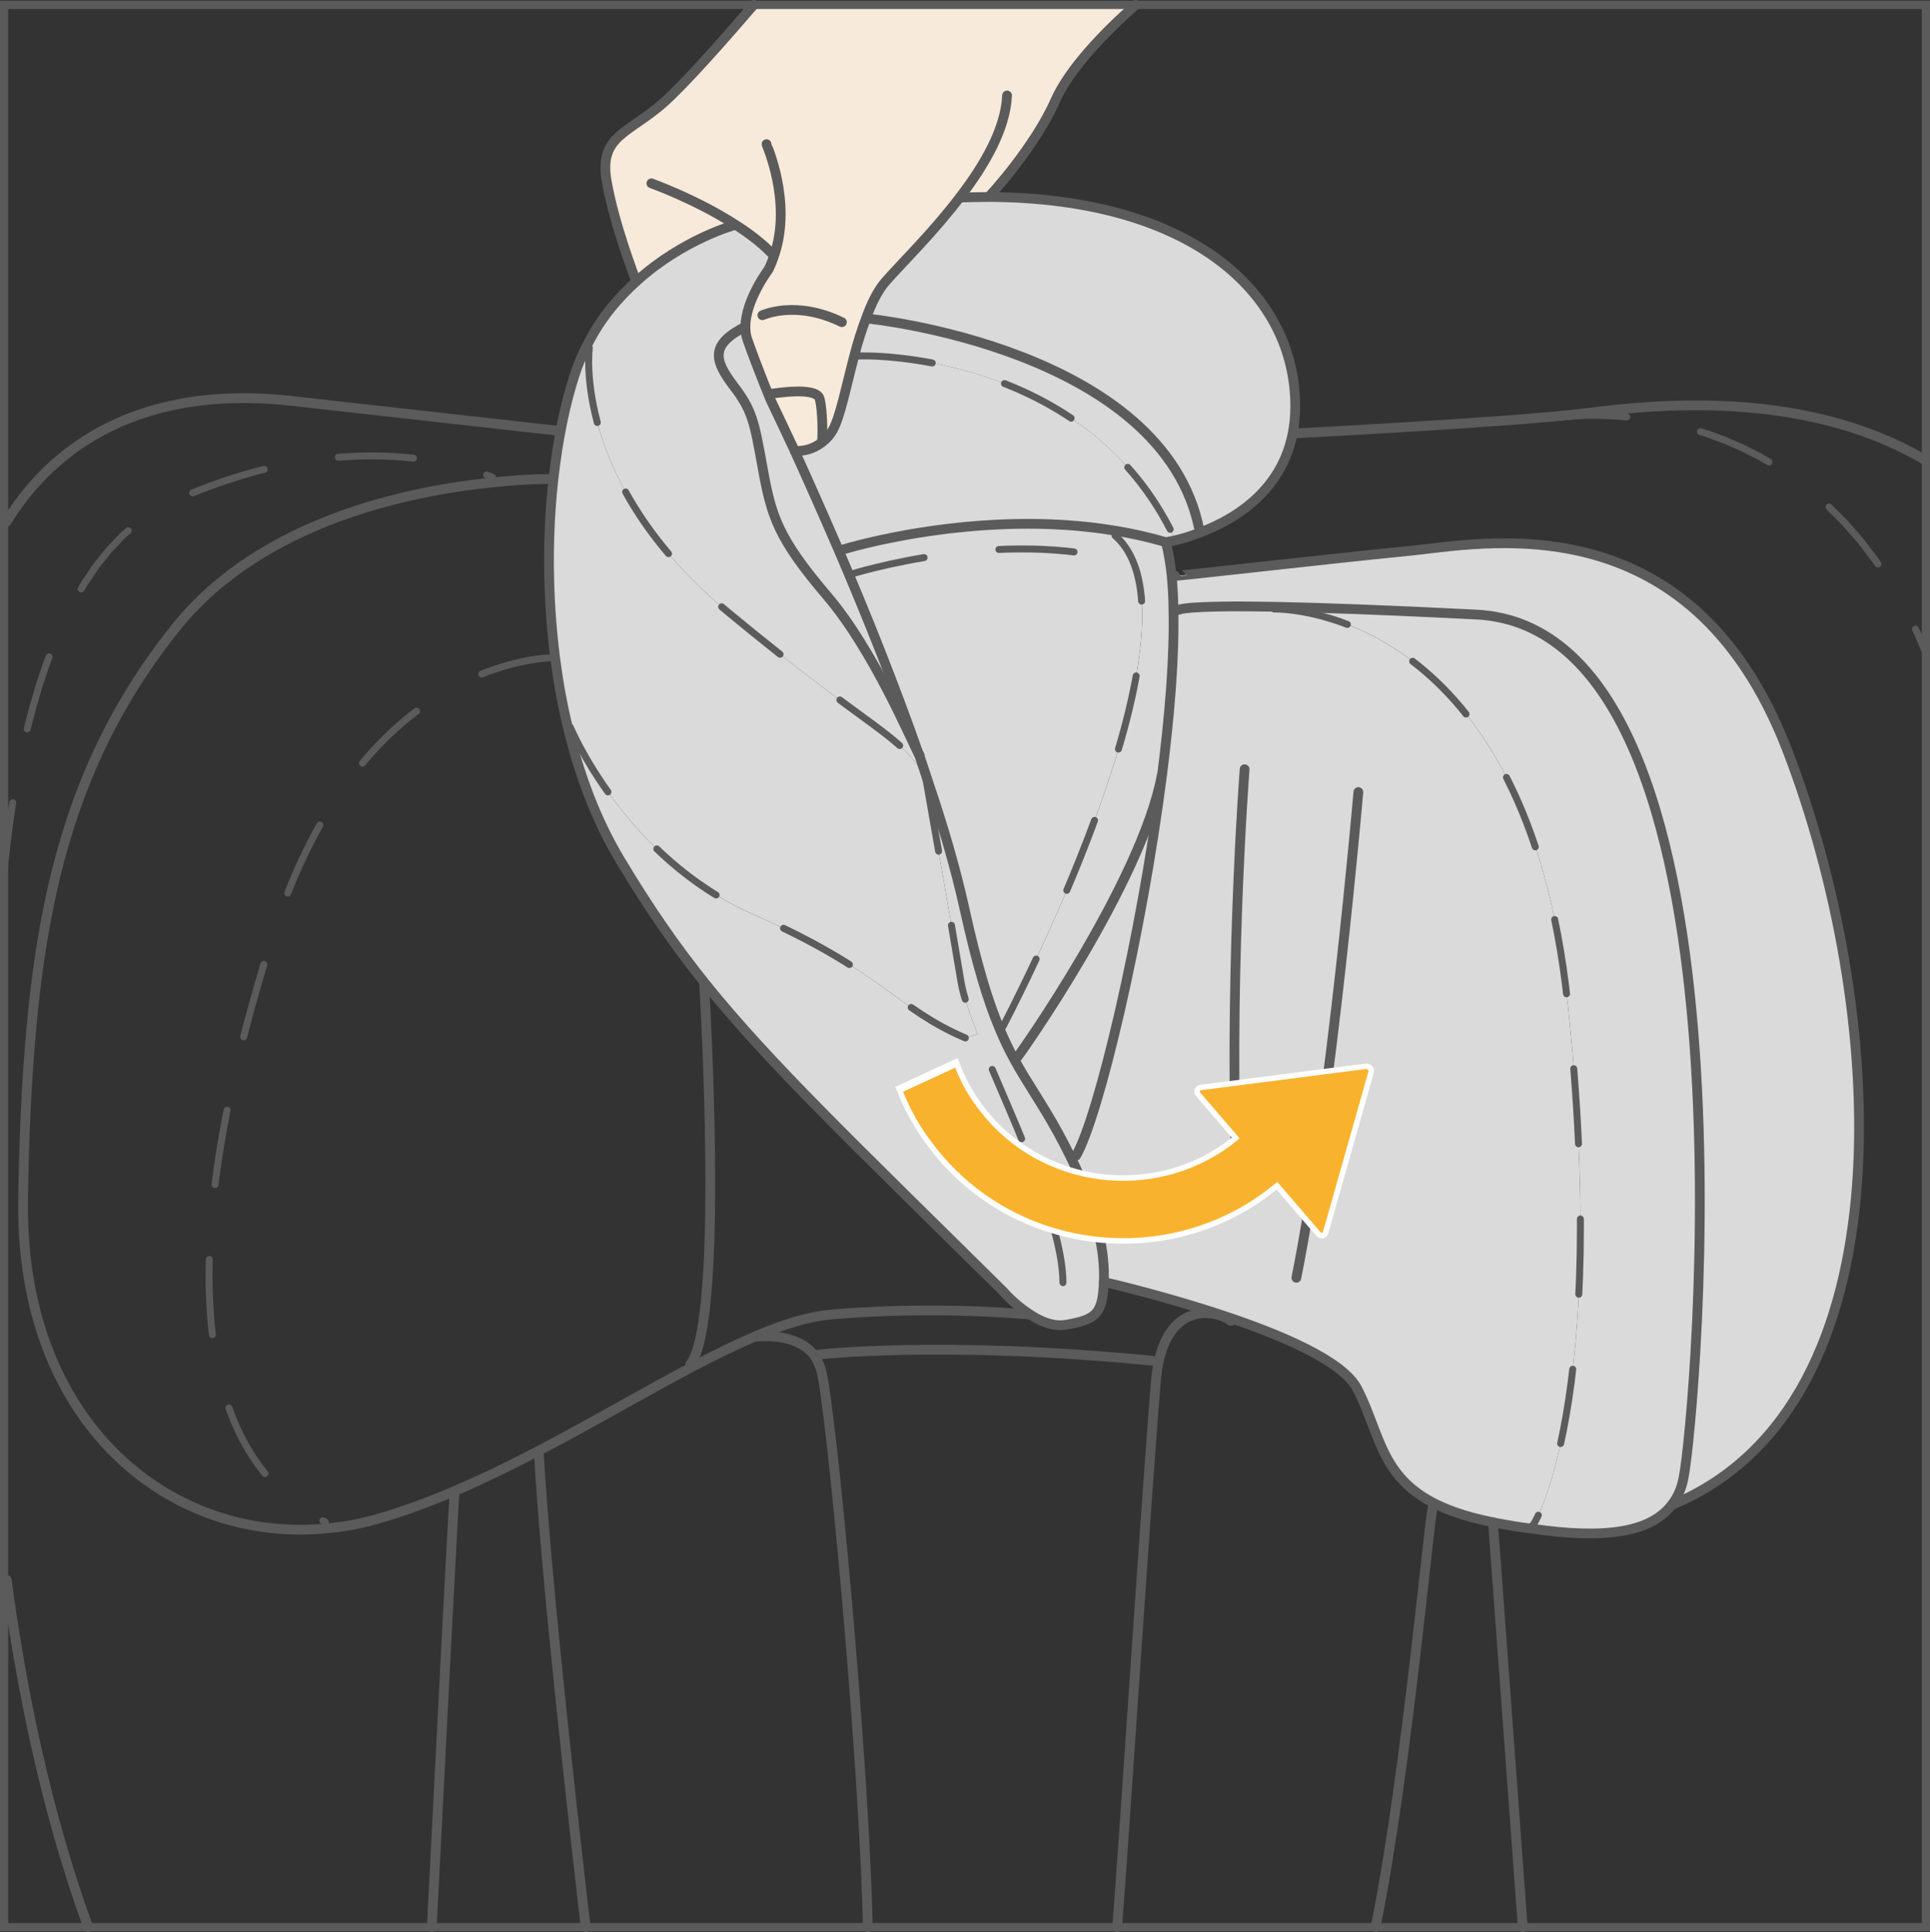
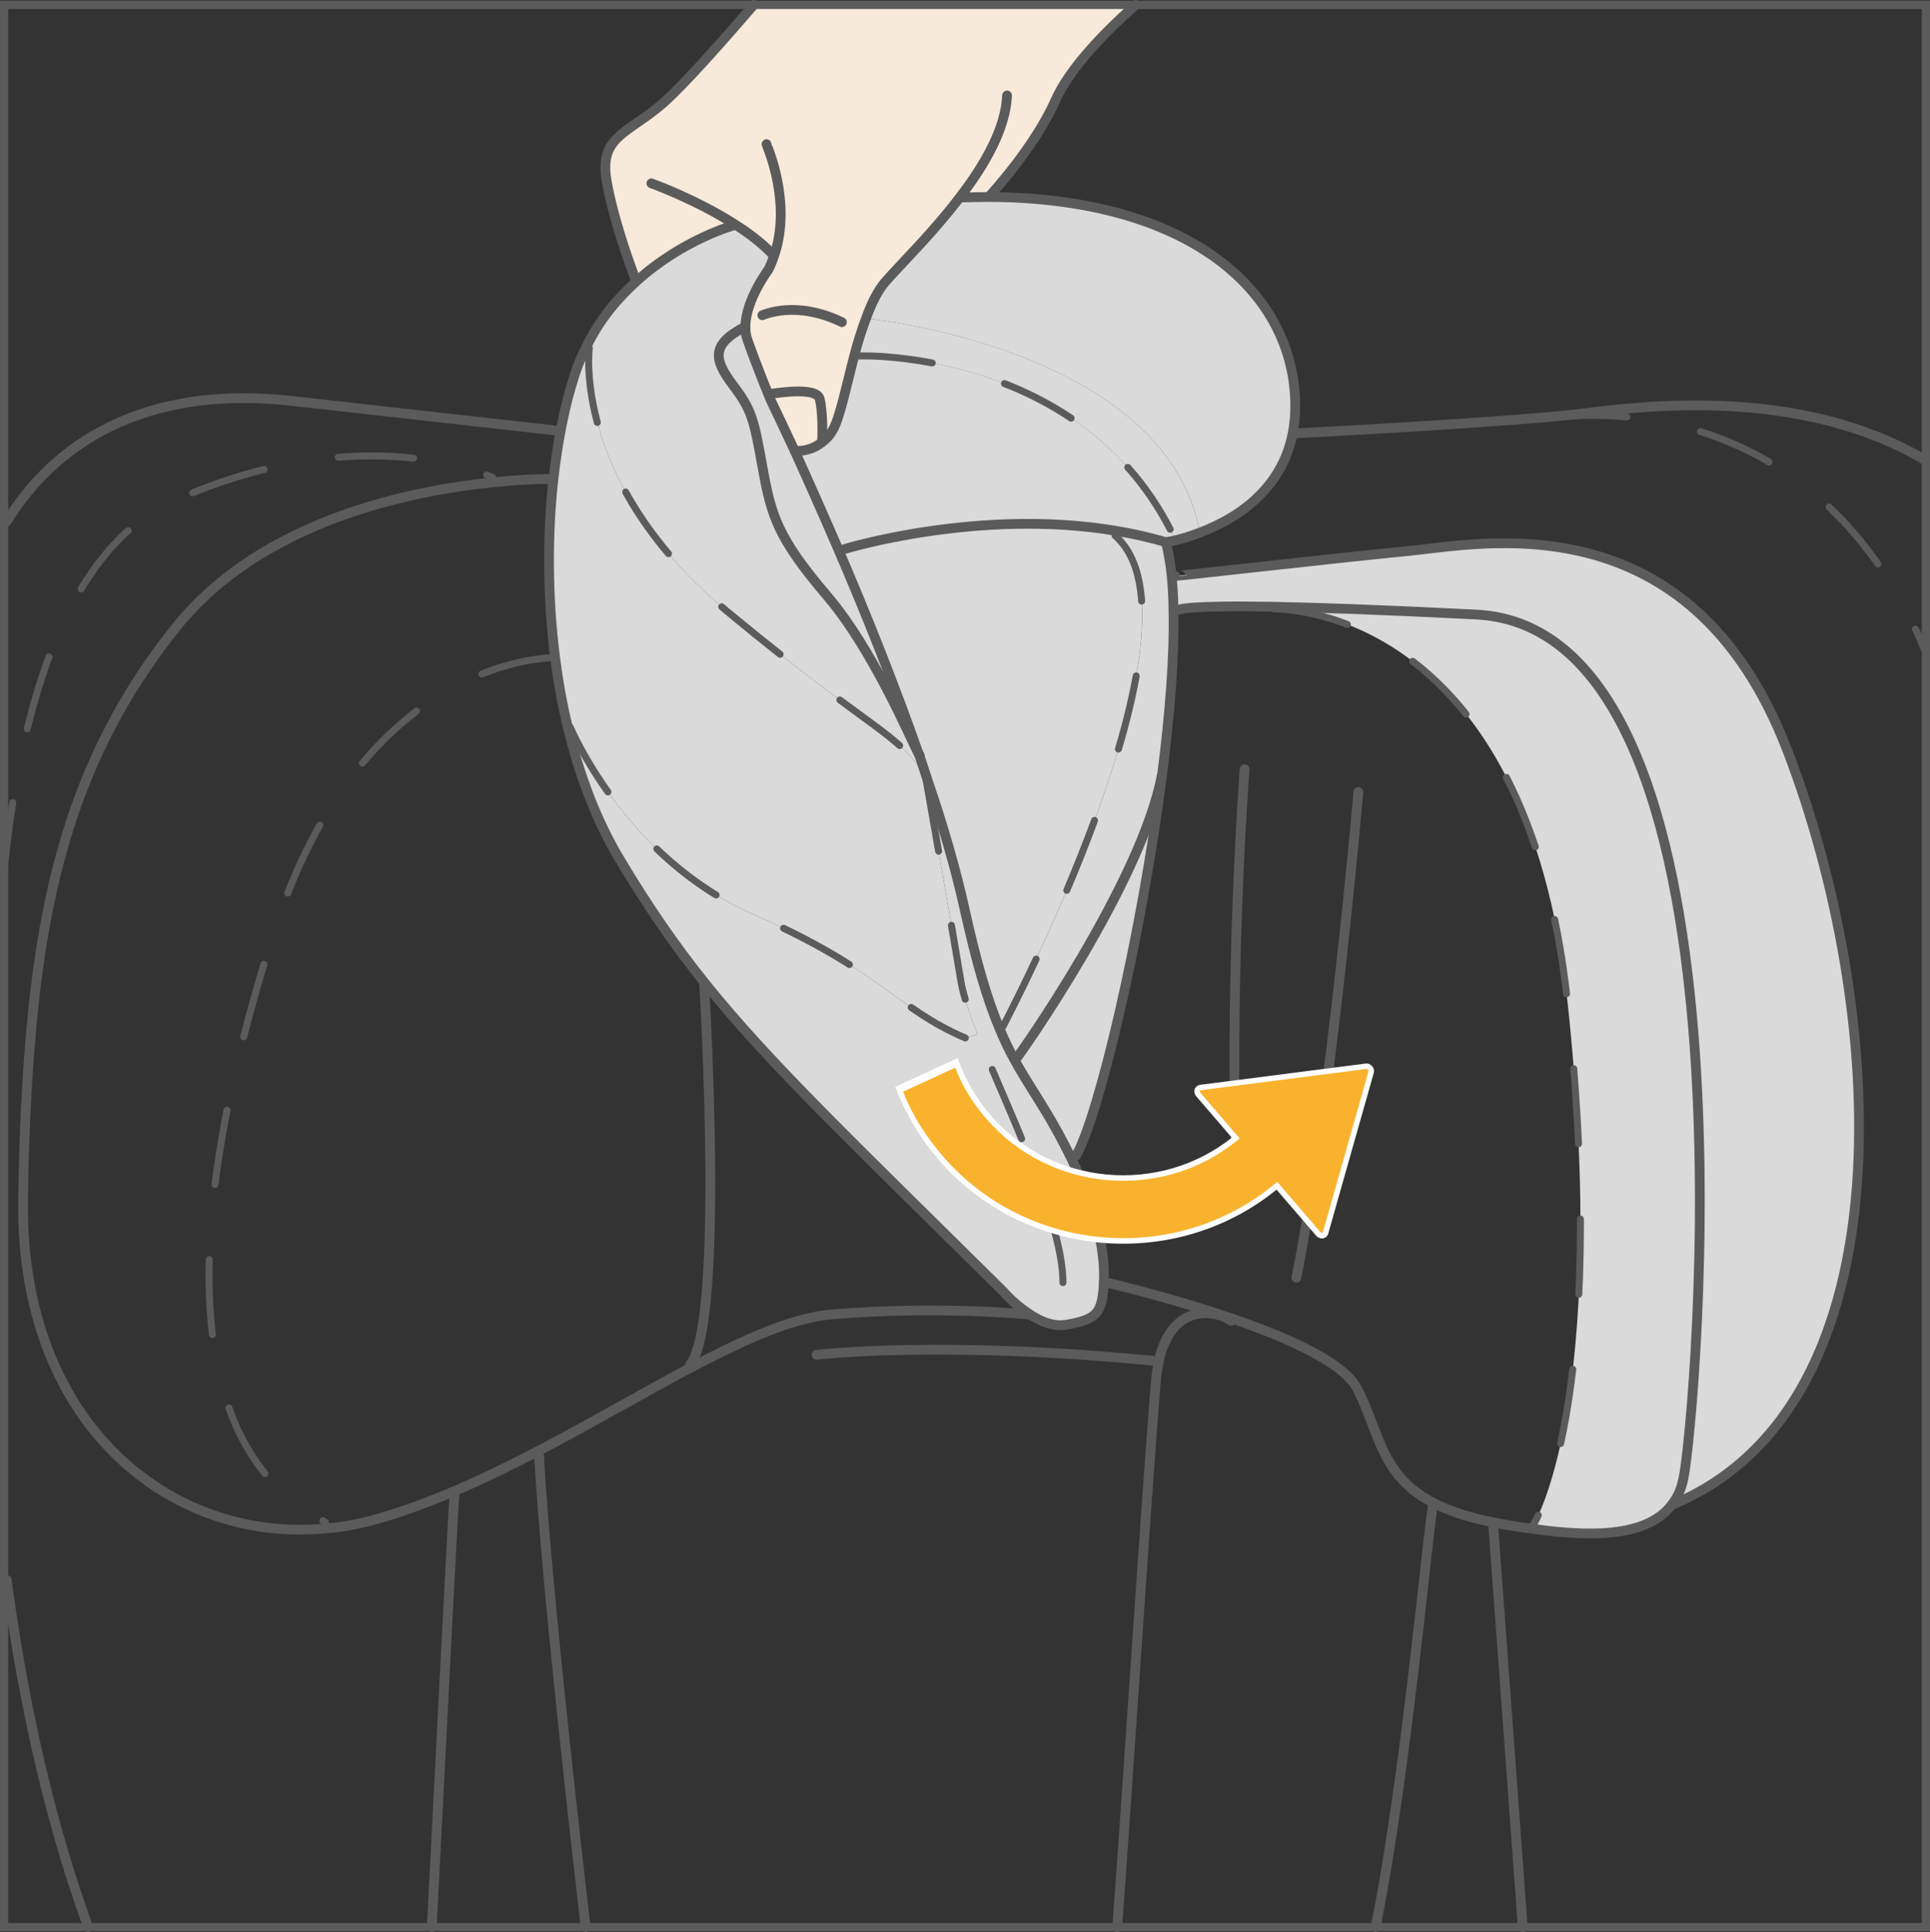
<svg xmlns="http://www.w3.org/2000/svg" xml:space="preserve" width="21.717mm" height="21.735mm" version="1.1" style="shape-rendering:geometricPrecision; text-rendering:geometricPrecision; image-rendering:optimizeQuality; fill-rule:evenodd; clip-rule:evenodd" viewBox="0 0 546.35 546.79">
  <rect x="0" y="0" width="546.35" height="546.79" fill="#333333" stroke="none" />
  <defs>
    <style type="text/css">
   
    .str2 {stroke:#5B5B5B;stroke-width:2.32;stroke-miterlimit:4}
    .str0 {stroke:#5B5B5B;stroke-width:2.76;stroke-linecap:round;stroke-linejoin:round;stroke-miterlimit:4}
    .str1 {stroke:#5B5B5B;stroke-width:1.97;stroke-linecap:round;stroke-linejoin:round;stroke-miterlimit:4;stroke-dasharray:21.298 21.298}
    .fil2 {fill:none;fill-rule:nonzero}
    .fil5 {fill:#FEFEFE;fill-rule:nonzero}
    .fil1 {fill:#DADADA;fill-rule:nonzero}
    .fil3 {fill:#5B5B5B;fill-rule:nonzero}
    .fil0 {fill:#F7EADA;fill-rule:nonzero}
    .fil4 {fill:#F9B22D;fill-rule:nonzero}
   
  </style>
  </defs>
  <g id="Слой_x0020_1">
    <path class="fil0" d="M211 92.44c0.08,-7.64 6.53,-16.14 6.53,-16.14 0.71,-1.41 1.26,-2.91 1.74,-4.33l-0.79 -0.23c-2.91,-2.99 -6.61,-5.83 -10.39,-8.19l-0.08 0.16c0,0 -14.56,3.94 -27.72,15.82l-0.39 -0.47c0,0 -5.98,-15.27 -8.19,-27.95 -2.12,-12.67 6.06,-13.23 16.06,-21.97 6.26,-5.56 17.87,-18.75 25.59,-27.75l108.1 0c-9.09,8.04 -18.78,18.15 -22.75,27.12 -5.83,13.15 -18.34,26.78 -18.66,27.01l0 0.24c-2.59,0 -5.35,0.08 -8.1,0.16l-0.16 -0.16c-7.72,10.15 -16.77,18.98 -21.1,23.94 -2.2,2.52 -4.01,6.22 -5.51,10.39 -1.26,3.3 -2.36,6.85 -3.3,10.47 -2.37,8.97 -4.1,17.71 -6.14,21.18 -0.87,1.58 -1.97,2.68 -3.07,3.47 -3.55,2.83 -7.48,2.44 -7.72,2.36 -2.36,-5.04 -4.64,-9.92 -6.77,-14.33 0,0 -3.62,-8.66 -6.53,-16.92 -0.47,-1.18 -0.63,-2.52 -0.63,-3.86z" />
    <path class="fil1" d="M332.65 162.98c0,0.16 45.43,-5.04 65.67,-7.01 20.31,-1.89 79.99,-15.42 107.63,56.37 11.97,31.1 20.26,69.91 20.31,106.26l0 1.56c-0.26,46.97 -14.48,89.57 -52.67,105.63l-0.16 -0.16c1.58,-2.04 2.6,-4.48 3.15,-7.32 3.39,-16.13 23.54,-240.22 -58.65,-244.39 -26.46,-1.34 -44.56,-1.97 -57,-2.2 -26.3,-0.48 -27.25,0.86 -27.25,0.86l-1.49 0c0,-3.38 -0.24,-6.61 -0.47,-9.52l0.94 -0.08z" />
    <path class="fil1" d="M417.92 173.92c82.2,4.17 62.05,228.25 58.65,244.39 -0.55,2.83 -1.57,5.27 -3.15,7.32 -4.07,5.57 -11.52,8.19 -22.27,8.35l-2.27 0c-4.51,-0.07 -9.55,-0.53 -15.13,-1.34l0.16 -1.03c0,0.87 21.97,-34.64 9.84,-147.94 -11.73,-109.45 -78.19,-111.33 -82.83,-111.33l0 -0.63c12.44,0.23 30.55,0.86 57,2.2z" />
-     <path class="fil1" d="M328.95 219.43c2.2,-17.24 3.54,-33.7 3.23,-46.85l1.49 0c0,0 0.95,-1.33 27.25,-0.86l0 0.63c4.64,0 71.1,1.89 82.83,111.33 12.12,113.3 -9.84,148.81 -9.84,147.95l-0.16 1.02c-3.46,-0.39 -7.16,-1.02 -11.1,-1.81 -32.36,-6.46 -30.24,-21.88 -38.42,-37.79 -4.1,-7.95 -22.05,-15.51 -38.9,-21.03 -16.92,-5.59 -32.83,-9.21 -32.83,-9.21 0.31,-7.95 -1.5,-19.37 -9.45,-35.43l1.58 -0.32c6.37,-11.02 18.5,-62.12 24.33,-107.63z" />
    <path class="fil1" d="M332.41 152.11c-25.2,-52.67 -87.71,-51.65 -89.68,-51.33l-0.86 -0.24c0.94,-3.62 2.04,-7.16 3.3,-10.47l0.24 0.08c0.87,0 84.24,8.66 94.16,60.07l0.16 0.47c-2.99,1.18 -5.51,1.89 -7.32,2.29l0 -0.87z" />
    <path class="fil1" d="M237.54 155.97c-4.33,-10 -8.58,-19.61 -12.59,-28.43 0.23,0.08 4.17,0.48 7.71,-2.36 1.1,-0.78 2.2,-1.89 3.07,-3.46 2.05,-3.46 3.78,-12.2 6.14,-21.19l0.87 0.24c1.96,-0.31 64.48,-1.34 89.67,51.33l0 0.87c-1.49,0.31 -2.36,0.47 -2.36,0.47 -4.72,-1.42 -9.45,-2.44 -14.17,-3.23 -38.89,-6.53 -76.92,5.2 -76.92,5.2l-1.42 0.55z" />
    <path class="fil1" d="M339.58 150.23c-9.92,-51.41 -93.3,-60.07 -94.16,-60.07l-0.24 -0.08c1.5,-4.17 3.31,-7.87 5.51,-10.39 4.33,-4.96 13.38,-13.77 21.1,-23.94l0.15 0.16c2.76,-0.08 5.51,-0.16 8.11,-0.16 57.79,0.32 86.61,27.64 86.61,59.22 0,21.88 -16.07,31.65 -26.93,35.74l-0.16 -0.47z" />
    <path class="fil1" d="M287.69 299.58c0.71,-0.63 35.51,-49.99 41.18,-80.15l0.08 0c-5.83,45.51 -17.95,96.6 -24.33,107.63l-1.57 0.32c-1.02,-2.13 -2.2,-4.33 -3.46,-6.69 -4.73,-8.58 -8.66,-13.94 -12.36,-20.71l0.47 -0.39z" />
    <path class="fil1" d="M328.87 219.43c-5.67,30.16 -40.47,79.52 -41.18,80.15l-0.47 0.4c-1.5,-2.68 -2.91,-5.59 -4.33,-9.06l1.02 -0.39c0,0 60.32,-113.93 31.74,-138.96l0.23 -1.34c4.72,0.79 9.45,1.81 14.17,3.23 0.71,2.75 1.26,5.98 1.65,9.6 0.24,2.91 0.48,6.14 0.48,9.52 0.31,13.15 -1.03,29.61 -3.23,46.85l-0.08 0z" />
    <path class="fil1" d="M260.13 213.45c-0.08,0 -0.08,0 -0.08,-0.08 -6.61,-18.9 -14.56,-38.89 -22.52,-57.39l1.42 -0.55c0,0 38.02,-11.73 76.92,-5.2l-0.24 1.34c28.59,25.04 -31.73,138.96 -31.73,138.96l-1.02 0.4c-3.23,-7.64 -6.38,-17.95 -9.92,-34.02 -2.36,-10.7 -5.9,-22.99 -10.31,-35.9 -0.79,-2.44 -1.65,-4.96 -2.52,-7.56z" />
    <path class="fil1" d="M211.63 96.29c2.91,8.26 6.53,16.92 6.53,16.92 2.13,4.41 4.41,9.29 6.77,14.33 4.02,8.82 8.27,18.42 12.6,28.43 7.95,18.5 15.9,38.5 22.52,57.39 -2.2,-4.02 -12.75,-29.29 -25.91,-44.72 -14.09,-16.54 -15.82,-22.76 -18.26,-36.22 -2.44,-13.54 -2.99,-16.38 -8.42,-23.47 -5.35,-7.16 -6.38,-11.49 3.54,-16.53 0,1.34 0.16,2.68 0.63,3.86z" />
    <path class="fil1" d="M162.66 106.21c0.94,-2.91 2.05,-5.59 3.38,-8.11l0.79 0.4c0,0 -5.19,38.02 39.53,74.95 41.8,34.57 47.55,33.47 55.66,46.45 0,0 6.92,39.21 10.07,58.26 0.63,3.62 2.36,8.66 4.65,14.49l-3.47 1.1c-19.6,-8.35 -23.7,-19.05 -59.99,-34.96 -36.37,-15.82 -51.88,-53.06 -51.88,-53.06l-0.63 0.15c-1.57,-6.45 -2.75,-13.06 -3.62,-19.76 -2.2,-17.4 -2.2,-34.96 -0.47,-50.47 1.26,-11.18 3.3,-21.26 5.98,-29.45z" />
    <path class="fil1" d="M217.54 76.3c0,0 -6.45,8.5 -6.53,16.14 -9.92,5.03 -8.9,9.36 -3.55,16.53 5.44,7.08 5.99,9.91 8.43,23.46 2.44,13.46 4.17,19.68 18.26,36.22 13.14,15.43 23.7,40.71 25.91,44.72 0,0.08 0,0.08 0.07,0.08 0.87,2.6 1.74,5.12 2.52,7.56 -0.15,-0.4 -0.39,-0.71 -0.63,-1.1 -8.1,-12.99 -13.85,-11.89 -55.66,-46.46 -44.72,-36.92 -39.52,-74.95 -39.52,-74.95l-0.79 -0.4c3.7,-7.71 8.9,-13.77 14.25,-18.57 13.14,-11.89 27.72,-15.82 27.72,-15.82l0.07 -0.16c3.78,2.36 7.48,5.19 10.39,8.18l0.79 0.24c-0.47,1.42 -1.02,2.91 -1.73,4.33z" />
    <path class="fil1" d="M175.57 243.45c-6.77,-11.26 -11.57,-24.1 -14.8,-37.56l0.63 -0.15c0,0 15.51,37.24 51.88,53.06 36.3,15.9 40.39,26.61 59.99,34.96l3.47 -1.1c-2.28,-5.83 -4.02,-10.87 -4.65,-14.49 -3.14,-19.05 -10.07,-58.26 -10.07,-58.26 0.23,0.4 0.47,0.71 0.63,1.11 4.41,12.91 7.95,25.19 10.31,35.9 3.54,16.06 6.69,26.38 9.92,34.01 1.41,3.47 2.83,6.38 4.33,9.06 3.7,6.77 7.63,12.12 12.36,20.7 1.26,2.36 2.44,4.56 3.46,6.69 7.95,16.07 9.76,27.48 9.44,35.43 -0.39,8.97 -2.04,10.63 -10.7,12.12 -3.7,0.63 -7.48,-1.02 -10.55,-3.15 -4.25,-2.75 -7.24,-6.29 -7.24,-6.29 -42.67,-42.2 -65.98,-64.33 -84.24,-87 -8.66,-10.79 -16.22,-21.74 -24.18,-35.04z" />
    <path class="fil2 str0" d="M156.21 135.58c0,0 -6.53,-0.16 -16.61,0.94 -23.23,2.29 -65.35,10.71 -89.6,40.79 -26.3,32.68 -37.08,68.42 -41.17,114.32 -1.34,14.72 -2.05,30.55 -2.29,47.71 -1.02,63.55 41.73,97.47 85.74,93.22 4.81,-0.39 9.53,-1.26 14.25,-2.6 31.02,-8.81 62.67,-28.97 89.28,-43.06 6.3,-3.31 12.28,-6.22 17.87,-8.66 7.95,-3.39 15.19,-5.67 21.58,-6.22 30.08,-2.6 55.82,0 55.82,0" />
    <path class="fil2 str0" d="M199.35 278.8c0,0 5.82,95.34 -3.94,107.32" />
    <path class="fil2 str0" d="M1.9 147.58c10.61,-17.33 33.69,-39.35 80.69,-34.12 74.33,8.34 75.27,8.42 75.27,8.42" />
    <path class="fil2 str0" d="M128.65 423.12c-0.21,0.75 -4.02,75.15 -6.42,122.29" />
    <path class="fil2 str0" d="M1.9 447.16c4.04,30.04 11.01,65.18 23.06,98.25" />
    <path class="fil2 str0" d="M165.79 545.41c-2.76,-23.57 -11.12,-96.55 -13.28,-134.57" />
-     <path class="fil2 str0" d="M213.76 378.32c0.79,0 11.73,-1.5 16.85,5.43 0.71,1.1 1.34,2.36 1.82,3.94 2.73,9.54 12.2,109.56 13.24,157.72" />
    <path class="fil2 str0" d="M231.16 383.44c0.31,-0.08 35.43,-4.17 95.03,1.65" />
    <path class="fil2 str0" d="M316.26 545.41c2.18,-28.15 8.59,-126.87 10.96,-154.49 0.16,-1.89 0.39,-3.63 0.71,-5.2 2.91,-14.09 11.88,-15.19 17.32,-13.46 1.33,0.39 2.44,1.02 3.22,1.57" />
    <path class="fil2 str0" d="M260.06 213.37c-2.2,-4.01 -12.75,-29.29 -25.91,-44.72 -14.09,-16.53 -15.82,-22.75 -18.26,-36.22 -2.44,-13.54 -2.99,-16.38 -8.42,-23.46 -5.35,-7.16 -6.38,-11.49 3.54,-16.54" />
    <path class="fil2 str0" d="M260.37 213.84c-0.08,-0.08 -0.16,-0.16 -0.24,-0.39" />
-     <path class="fil2 str0" d="M245.41 90.15c0.87,0 84.24,8.66 94.16,60.07" />
    <path class="fil2 str0" d="M330.05 153.46c0.71,2.76 1.26,5.98 1.65,9.6 0.24,2.92 0.48,6.14 0.48,9.53 0.31,13.14 -1.03,29.6 -3.23,46.84 -5.83,45.51 -17.95,96.61 -24.33,107.64" />
    <path class="fil2 str0" d="M238.95 155.42c0,0 38.03,-11.73 76.92,-5.2 4.73,0.79 9.45,1.82 14.17,3.23 0,0 0.87,-0.16 2.36,-0.47 1.81,-0.39 4.33,-1.1 7.32,-2.28 10.87,-4.1 26.94,-13.86 26.94,-35.75 0,-31.57 -28.82,-58.9 -86.61,-59.21 -2.6,0 -5.35,0.08 -8.11,0.15" />
    <path class="fil2 str0" d="M179.9 79.05c0,0 -5.98,-15.27 -8.19,-27.95 -2.12,-12.68 6.06,-13.23 16.07,-21.98 6.26,-5.56 17.86,-18.75 25.59,-27.75m108.1 0c-9.08,8.04 -18.78,18.15 -22.75,27.12 -5.82,13.14 -18.34,26.77 -18.65,27" />
    <path class="fil2 str0" d="M184.39 51.88c0,0 12.59,4.49 23.7,11.65 3.78,2.36 7.48,5.19 10.39,8.19" />
    <path class="fil2 str0" d="M216.99 40.79c0,0.31 7.24,16.14 2.28,31.18 -0.47,1.42 -1.02,2.91 -1.73,4.33 0,0 -6.45,8.5 -6.53,16.14 0,1.33 0.16,2.67 0.63,3.85 2.91,8.27 6.53,16.93 6.53,16.93 2.13,4.41 4.41,9.29 6.77,14.32 4.01,8.82 8.27,18.43 12.59,28.43 7.95,18.51 15.9,38.5 22.53,57.39 0,0.08 0,0.08 0.08,0.08 0.86,2.6 1.73,5.12 2.51,7.56 4.41,12.91 7.95,25.2 10.32,35.9 3.54,16.06 6.69,26.38 9.91,34.02 1.42,3.46 2.84,6.37 4.33,9.05 3.7,6.77 7.64,12.12 12.36,20.7 1.26,2.36 2.44,4.57 3.47,6.69 7.95,16.07 9.76,27.48 9.44,35.43 -0.39,8.98 -2.05,10.63 -10.7,12.13 -3.7,0.62 -7.48,-1.03 -10.55,-3.15 -4.25,-2.76 -7.24,-6.3 -7.24,-6.3 -42.68,-42.2 -65.99,-64.33 -84.25,-87 -8.66,-10.78 -16.21,-21.74 -24.17,-35.04 -6.77,-11.25 -11.58,-24.1 -14.81,-37.56 -1.58,-6.45 -2.76,-13.06 -3.62,-19.76 -2.21,-17.4 -2.21,-34.96 -0.48,-50.47 1.26,-11.18 3.31,-21.26 5.99,-29.45 0.94,-2.91 2.04,-5.59 3.38,-8.11 3.7,-7.71 8.9,-13.77 14.25,-18.58 13.14,-11.89 27.72,-15.82 27.72,-15.82" />
    <path class="fil2 str0" d="M215.81 89.21c0.47,-0.16 9.6,-4.33 22.52,1.97" />
    <path class="fil2 str0" d="M218.4 111.41c0.63,0 12.67,-2.13 13.62,1.42 0.94,3.46 0.86,11.1 0.63,12.36" />
    <path class="fil2 str0" d="M224.94 127.55c0.24,0.08 4.17,0.47 7.71,-2.36 1.11,-0.79 2.21,-1.89 3.07,-3.46 2.05,-3.47 3.78,-12.21 6.14,-21.19 0.95,-3.62 2.05,-7.16 3.31,-10.47 1.5,-4.17 3.31,-7.87 5.51,-10.39 4.33,-4.96 13.38,-13.77 21.1,-23.93 7,-9.13 12.91,-19.37 13.3,-28.74" />
    <path class="fil2 str0" d="M332.65 162.98c0,0.16 45.43,-5.04 65.67,-7.01 20.31,-1.89 79.99,-15.42 107.63,56.37 27.64,71.81 35.75,184.8 -32.36,213.45" />
    <path class="fil2 str0" d="M312.49 362.81c0,0 15.9,3.62 32.83,9.21 16.85,5.51 34.81,13.07 38.9,21.02 8.19,15.9 6.06,31.33 38.42,37.79 3.94,0.79 7.64,1.42 11.1,1.81 20.4,2.99 33.7,1.18 39.68,-7.01 1.58,-2.04 2.6,-4.48 3.15,-7.32 3.39,-16.14 23.55,-240.21 -58.65,-244.39 -26.46,-1.33 -44.56,-1.96 -57,-2.2 -26.29,-0.47 -27.25,0.87 -27.25,0.87" />
    <path class="fil2 str0" d="M384.53 224.16c0,0 -7.48,87 -17.55,137.47" />
    <path class="fil2 str0" d="M352.33 217.7c0,0 -4.88,63.46 -1.97,122.43" />
    <path class="fil2 str0" d="M366.11 122.67c0,0 62.05,-3.15 82.83,-5.75 16.82,-2.1 60.58,-7.39 95.49,12.97" />
    <path class="fil2 str1" d="M360.68 172.35l0.24 0c4.64,0 71.1,1.89 82.82,111.33 12.13,113.3 -9.84,148.81 -9.84,147.95" />
    <path class="fil2 str1" d="M157.07 186.13c-0.87,0 -54.56,-0.55 -79.6,77.87 -25.11,78.5 -28.03,145.11 14.64,166.76" />
    <path class="fil3" d="M1.9 231.8l0 16.58 0.09 0.01c-0.01,0.12 -0.04,0.23 -0.09,0.33l0 -0.33 0.09 0.01 0.37 -3.96 0.68 -6.07 0.81 -6.23 0.72 -4.82 -1.95 -0.27 -0.72 4.77zm0.72 -4.77c0.07,-0.54 0.57,-0.91 1.11,-0.84 0.54,0.07 0.91,0.57 0.84,1.11l-1.95 -0.27zm6.04 -20.52c-0.13,0.53 -0.66,0.85 -1.19,0.72 -0.53,-0.13 -0.85,-0.66 -0.72,-1.19l1.91 0.47zm4.3 -20.94l1.85 0.67 -0.58 1.5 -2.07 6.14 -1.85 6.27 -1.65 6.36 -1.91 -0.47 1.67 -6.42 1.87 -6.34 2.09 -6.21 0.58 -1.5zm0 0c0.18,-0.51 0.75,-0.77 1.26,-0.59 0.51,0.18 0.77,0.75 0.59,1.26l-1.85 -0.67zm10.88 -18.42c-0.26,0.48 -0.86,0.65 -1.34,0.39 -0.48,-0.26 -0.65,-0.86 -0.39,-1.34l1.73 0.94zm11.79 -17.68l1.35 1.43 -1.38 1.19 -3.86 4.03 -3.57 4.45 -3.3 4.83 -1.03 1.76 -1.73 -0.94 1.09 -1.87 3.38 -4.95 3.68 -4.57 3.98 -4.16 1.38 -1.19zm0 0c0.39,-0.37 1.02,-0.35 1.39,0.04 0.37,0.39 0.35,1.02 -0.04,1.39l-1.35 -1.43zm19.32 -9.08c-0.5,0.21 -1.08,-0.03 -1.29,-0.53 -0.21,-0.5 0.03,-1.08 0.53,-1.29l0.75 1.82zm19.59 -8.49l0.51 1.9 -2.24 0.55 -4.54 1.29 -4.65 1.49 -4.77 1.7 -3.9 1.55 -0.75 -1.82 3.96 -1.57 4.83 -1.73 4.72 -1.51 4.6 -1.31 2.24 -0.55zm0 0c0.52,-0.14 1.07,0.17 1.21,0.7 0.14,0.52 -0.17,1.07 -0.7,1.21l-0.51 -1.9zm21.34 -1.52c-0.54,0.05 -1.03,-0.34 -1.08,-0.89 -0.05,-0.54 0.34,-1.03 0.89,-1.08l0.19 1.96zm21.25 -1.7l-0.16 1.96 -2.79 -0.27 -3.05 -0.21 -3.2 -0.13 -3.35 -0.03 -3.49 0.07 -3.64 0.19 -1.56 0.13 -0.19 -1.96 1.62 -0.13 3.7 -0.19 3.55 -0.07 3.41 0.03 3.26 0.13 3.1 0.21 2.79 0.27zm0 0c0.54,0.04 0.94,0.52 0.9,1.06 -0.04,0.54 -0.52,0.94 -1.06,0.9l0.16 -1.96zm20.29 6.64c-0.51,-0.19 -0.77,-0.75 -0.59,-1.26 0.19,-0.51 0.75,-0.77 1.26,-0.59l-0.67 1.85zm2.46 -1.1l-0.85 1.78 -0.09 -0.04 -0.3 -0.13 -0.52 -0.21 -0.72 -0.29 0.01 0 0.67 -1.85 0.03 0.01 0.75 0.3 0.54 0.23 0.34 0.15 0.13 0.06zm0 0c0.49,0.23 0.7,0.82 0.47,1.31 -0.23,0.49 -0.82,0.7 -1.31,0.47l0.85 -1.78z" />
    <path class="fil2 str1" d="M166.83 98.49c0,0 -5.2,38.03 39.52,74.96 41.81,34.56 47.56,33.46 55.67,46.45 0.23,0.39 0.47,0.71 0.63,1.1 0.39,0.55 0.7,1.18 1.1,1.81" />
    <path class="fil2 str1" d="M161.4 205.73c0,0 15.51,37.24 51.88,53.06 36.3,15.9 40.39,26.62 59.99,34.96" />
    <path class="fil2 str1" d="M262.02 219.91c0,0 6.93,39.21 10.08,58.26 0.63,3.62 2.36,8.66 4.64,14.48 9.92,24.96 30.63,65.43 22.21,79.21" />
    <path class="fil2 str1" d="M283.91 290.53c0,0 60.32,-113.93 31.73,-138.96" />
    <path class="fil2 str1" d="M242.73 100.78c1.97,-0.31 64.49,-1.34 89.68,51.33" />
-     <path class="fil2 str1" d="M240.85 162.51c0,0 43.07,-13.54 77.71,-3.38" />
    <path class="fil2 str0" d="M287.69 299.58c0.71,-0.63 35.51,-49.99 41.18,-80.15" />
    <path class="fil3" d="M439.25 119.25c-0.54,0 -0.99,-0.44 -0.99,-0.99 0,-0.54 0.44,-0.99 0.99,-0.99l0 1.97zm105.18 66.29l0 -5.05 -0.64 -1.52 -0.69 -1.38 -1.74 0.93 0.63 1.27 2.44 5.75zm-83.86 -68.53l-0.14 1.97 -2.53 -0.22 -3.48 -0.18 -3.19 -0.06 -2.87 0.04 -2.53 0.1 -2.15 0.14 -1.75 0.16 -1.32 0.14 -0.87 0.11 -0.5 0.05 0 -1.97 0.27 -0.03 0.88 -0.11 1.36 -0.15 1.79 -0.16 2.2 -0.15 2.58 -0.1 2.93 -0.04 3.25 0.06 3.54 0.18 2.53 0.22zm0 0c0.54,0.04 0.95,0.51 0.92,1.05 -0.04,0.54 -0.51,0.95 -1.05,0.92l0.14 -1.97zm20.5 6.1c-0.52,-0.15 -0.82,-0.7 -0.67,-1.22 0.15,-0.52 0.7,-0.82 1.22,-0.67l-0.54 1.89zm20.18 6.77l-0.94 1.73 -2.67 -1.55 -4.83 -2.43 -4.79 -2.08 -4.72 -1.75 -2.23 -0.7 0.54 -1.89 2.32 0.72 4.82 1.79 4.89 2.12 4.93 2.48 2.67 1.55zm0 0c0.48,0.26 0.65,0.86 0.39,1.34 -0.26,0.48 -0.86,0.65 -1.34,0.39l0.94 -1.73zm15.86 14.32c-0.39,-0.37 -0.42,-1 -0.05,-1.39 0.37,-0.39 1,-0.42 1.39,-0.05l-1.35 1.44zm15.31 14.85l-1.61 1.14 -0.62 -0.93 -4.33 -5.67 -4.48 -5.12 -4.28 -4.27 1.35 -1.44 4.37 4.37 4.57 5.22 4.41 5.77 0.62 0.93zm0 0c0.31,0.44 0.21,1.06 -0.23,1.37 -0.44,0.31 -1.06,0.21 -1.37,-0.23l1.61 -1.14zm8.94 19.47c-0.26,-0.48 -0.08,-1.08 0.4,-1.33 0.48,-0.26 1.08,-0.08 1.33,0.4l-1.74 0.93z" />
    <path class="fil2 str0" d="M405.79 425.71c-0.97,0.3 -7.4,75.52 -16.39,119.69" />
    <line class="fil2 str0" x1="422.64" y1="430.84" x2="431.06" y2="545.41" />
    <path class="fil4" d="M254.89 309.16c2.73,6.66 6.58,13 11.55,18.73 24.32,28.01 66.63,31.31 95.01,7.7l1.47 1.72 10.26 11.92c0.31,0.34 0.75,0.52 1.17,0.48 0.42,-0.05 0.75,-0.34 0.87,-0.74l12.89 -45.47c0.12,-0.4 0,-0.87 -0.3,-1.23 -0.3,-0.35 -0.75,-0.54 -1.17,-0.48l-46.87 6.02c-0.42,0.07 -0.74,0.35 -0.86,0.75 -0.13,0.41 0,0.87 0.29,1.23l10.08 11.7 0.51 0.6c-20.95,17.22 -52.02,14.74 -69.91,-5.87 -3.83,-4.4 -6.75,-9.28 -8.78,-14.41l-16.22 7.36z" />
    <path class="fil5" d="M255.63 308.98l14.78 -6.83c2.12,5.54 4.98,10.06 8.91,14.58 17.94,20.7 49.81,23.37 70.99,5.95l0.61 -0.51 -11.11 -12.91c-0.15,-0.18 -0.19,-0.39 -0.14,-0.51 0.02,-0.1 0.1,-0.17 0.19,-0.19 0.01,0 0.02,-0.01 0.03,-0.01l46.86 -6.02c0.17,-0.03 0.35,0.06 0.48,0.21 0.13,0.15 0.2,0.35 0.15,0.51l-12.9 45.47c0,0.05 -0.04,0.15 -0.2,0.18 -0.15,0.03 -0.36,-0.06 -0.49,-0.21l-12.23 -14.22 -0.59 0.5c-27.97,23.27 -70.09,19.85 -93.93,-7.62 -4.92,-5.67 -8.63,-11.48 -11.4,-18.39zm-2.19 -1.38l0.27 0.68c2.86,7.35 6.95,14.11 12.16,20.12 24.22,27.9 66.9,31.53 95.5,8.28l11.24 13.06c0.47,0.52 1.12,0.8 1.77,0.75l0.05 -0.01 0.05 -0.01c0.07,-0.01 0.14,-0.03 0.2,-0.04 0.63,-0.15 1.14,-0.63 1.31,-1.28l12.89 -45.46c0.06,-0.23 0.09,-0.46 0.07,-0.7l-0 -0.03 -0 -0.03c-0.04,-0.42 -0.22,-0.85 -0.52,-1.19 -0.48,-0.56 -1.21,-0.85 -1.89,-0.74l-46.85 6.02c-0.71,0.13 -1.3,0.6 -1.51,1.3 -0.19,0.67 -0.01,1.41 0.46,1.95l10.07 11.7c-20.55,16.33 -50.98,13.59 -68.21,-6.27 -3.98,-4.6 -7.06,-9.8 -9.12,-15.47l-0.28 -0.79 -17.64 8.15z" />
    <polygon class="fil2 str2" points="1.16,545.41 545.19,545.41 545.19,1.38 1.16,1.38 " />
  </g>
</svg>